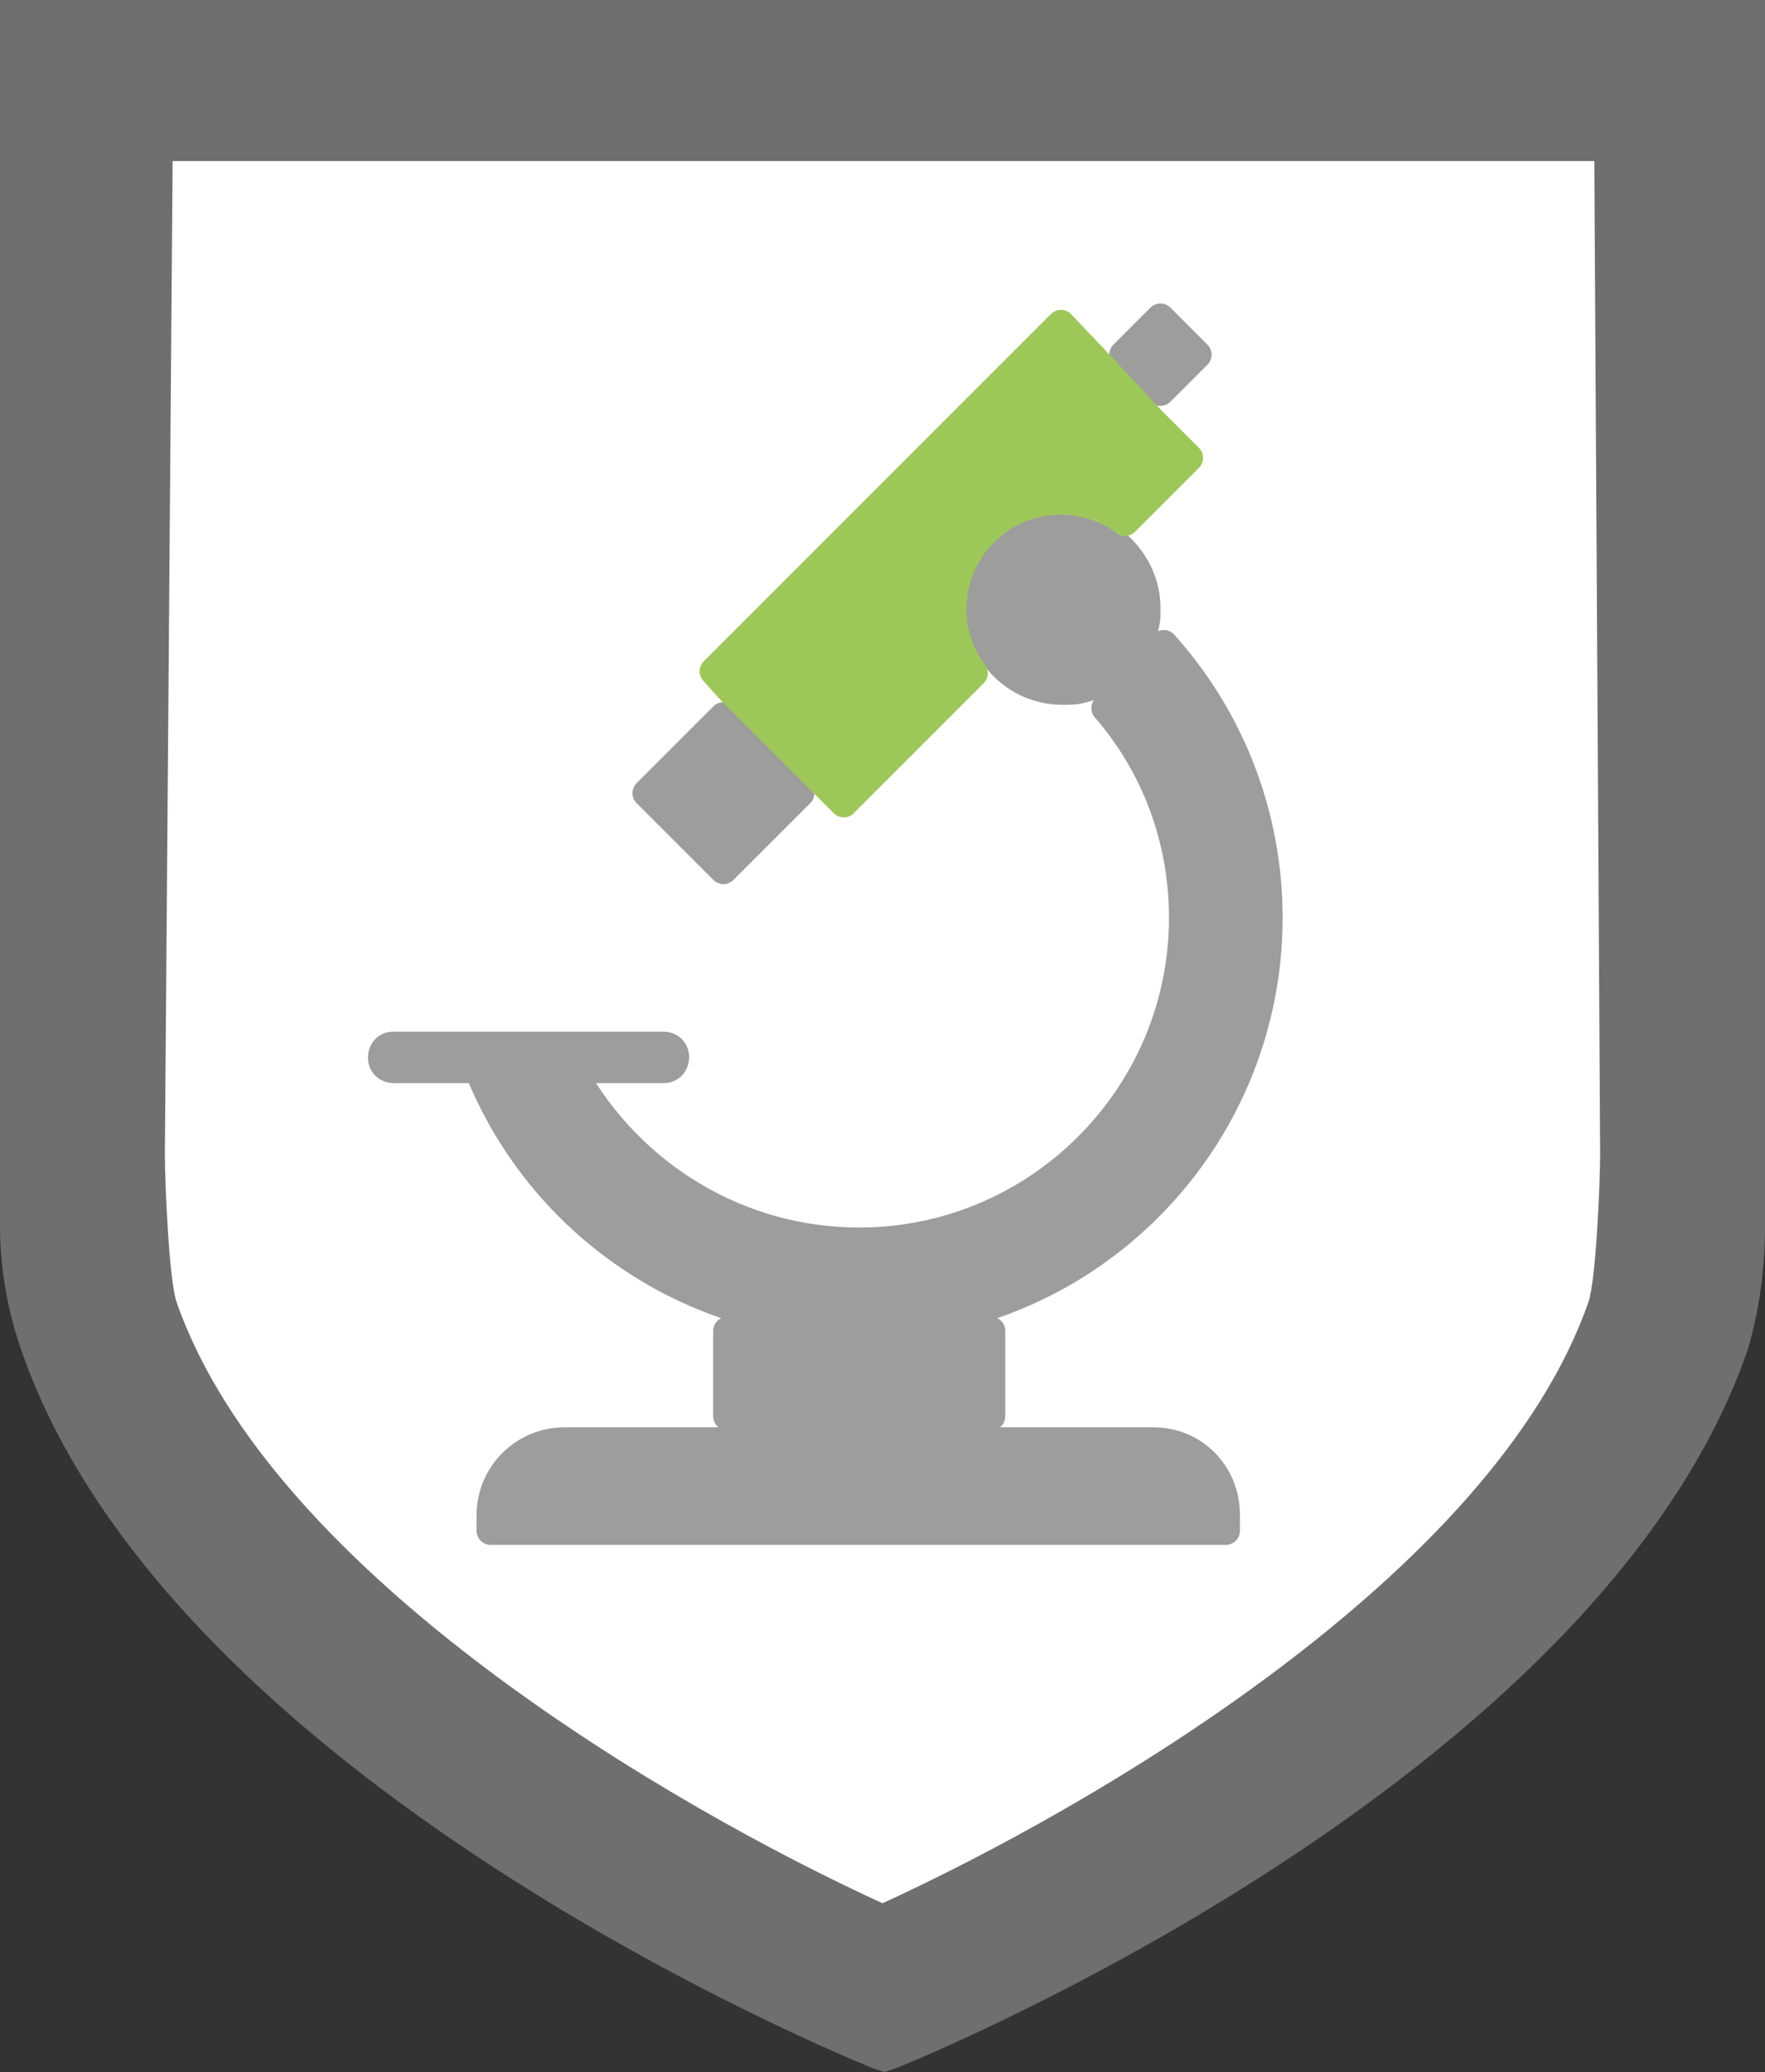
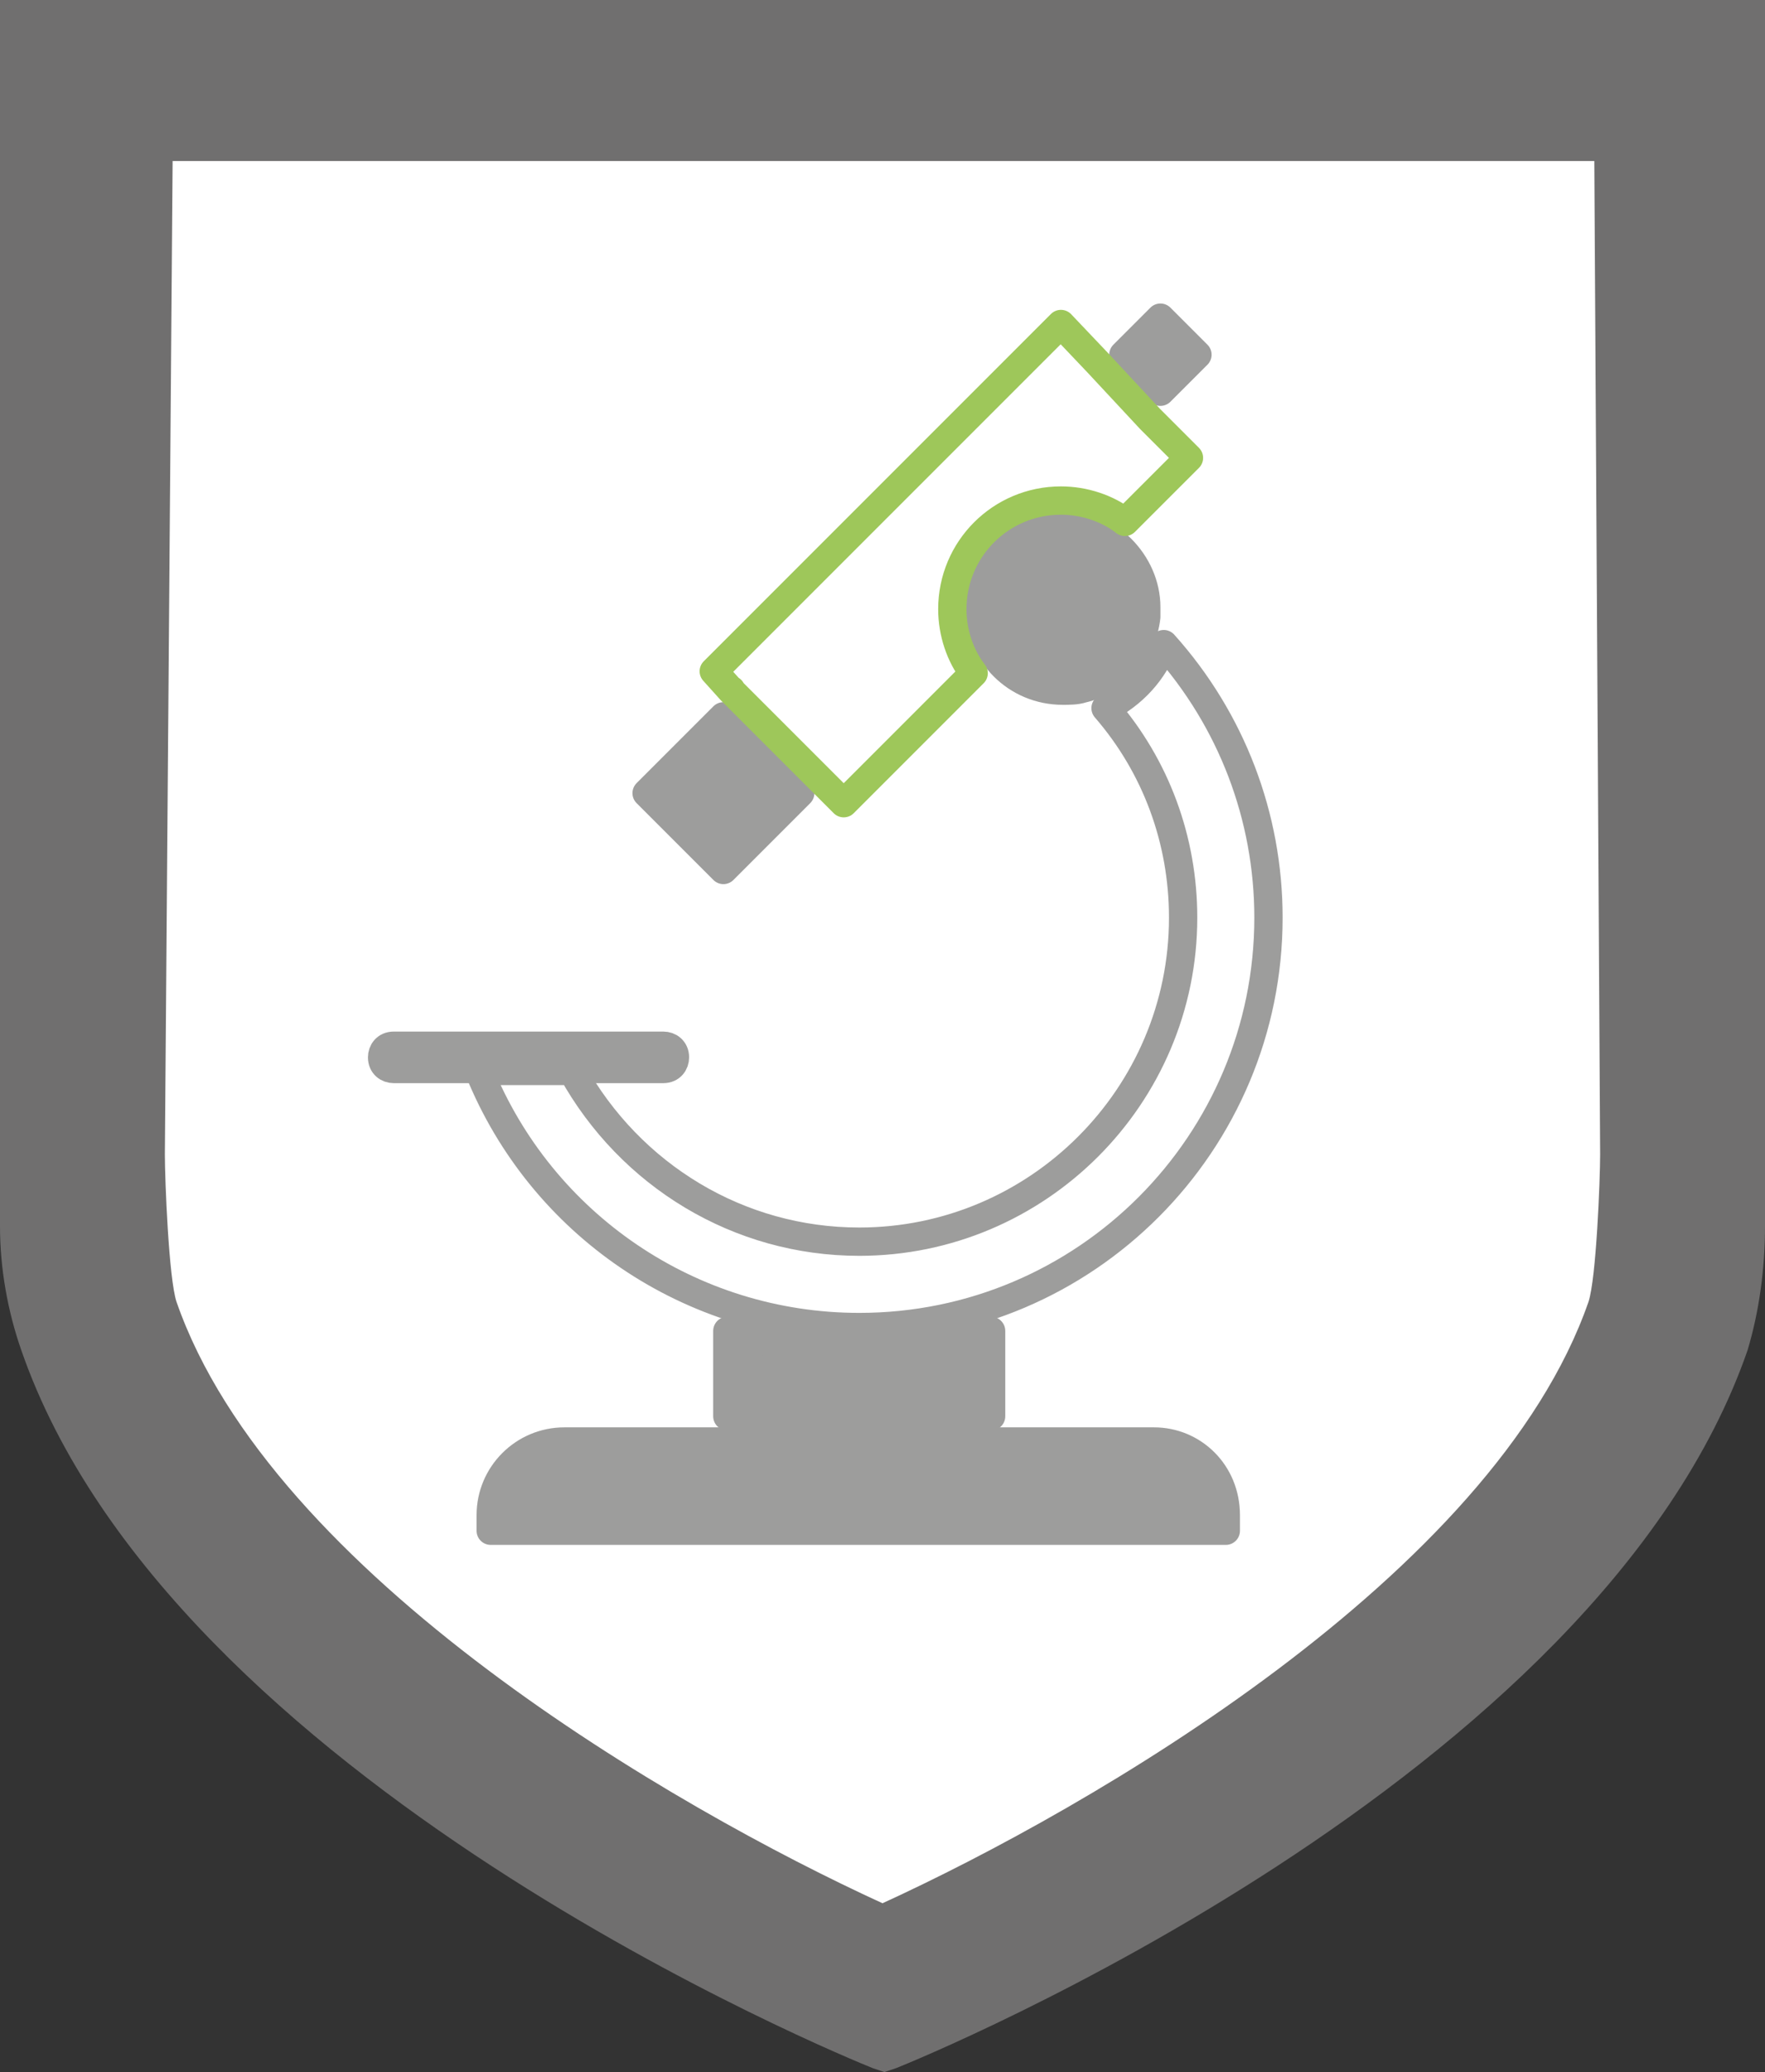
<svg xmlns="http://www.w3.org/2000/svg" xmlns:ns1="http://sodipodi.sourceforge.net/DTD/sodipodi-0.dtd" xmlns:ns2="http://www.inkscape.org/namespaces/inkscape" version="1.1" id="Layer_1" x="0px" y="0px" viewBox="0 0 91 106.8" xml:space="preserve" ns1:docname="asbestos-services.svg" width="91" height="106.8" ns2:version="1.3.2 (091e20e, 2023-11-25, custom)">
  <rect x="0" y="0" width="91" height="106.8" fill="#333333" stroke="none" />
  <defs id="defs32" />
  <ns1:namedview id="namedview32" pagecolor="#ffffff" bordercolor="#666666" borderopacity="1.0" ns2:showpageshadow="2" ns2:pageopacity="0.0" ns2:pagecheckerboard="0" ns2:deskcolor="#d1d1d1" ns2:zoom="12.363516" ns2:cx="45.496768" ns2:cy="76.555895" ns2:window-width="3840" ns2:window-height="2071" ns2:window-x="3191" ns2:window-y="-9" ns2:window-maximized="1" ns2:current-layer="Layer_1" />
  <style type="text/css" id="style1">
	.st0{fill:#FFFFFF;}
	.st1{fill:#706F6F;}
	.st2{fill:#9D9D9C;}
	.st3{fill:none;stroke:#9D9D9C;stroke-width:1.459;stroke-linecap:round;stroke-linejoin:round;stroke-miterlimit:10;}
	.st4{fill:#9EC75A;}
	.st5{fill:none;stroke:#9EC75A;stroke-width:1.459;stroke-linecap:round;stroke-linejoin:round;stroke-miterlimit:10;}
	.st6{font-family:'Foco-Bold';}
	.st7{font-size:19.032px;}
</style>
  <polygon class="st0" points="115.2,65.9 107.1,80.1 88.5,94.3 74.8,102.9 55.4,92.3 35.6,71.5 32.9,53.3 34,3.6 115.7,3.6 " id="polygon1" transform="translate(-29.5,-2.3)" />
  <g id="g1" transform="translate(-29.5,-2.3)">
    <path class="st1" d="m 112,61.8 c 0,1.3 -0.2,6.4 -0.6,7.6 C 106.5,83.5 85.7,95.5 75,100.4 64.3,95.5 43.5,83.5 38.6,69.4 38.2,68.2 38,63.1 38,61.8 l 0.4,-51.2 h 73.3 z m 8.5,3.7 V 2.3 h -91 v 63.2 c 0,2.2 0.4,4.4 1.1,6.4 7.7,22.2 42.4,36.4 43.9,37 l 0.6,0.2 0.6,-0.2 c 1.5,-0.6 36.2,-14.8 43.9,-37 0.6,-2 0.9,-4.2 0.9,-6.4" id="path1" />
  </g>
  <rect x="28.028" y="53.883" transform="rotate(-45)" class="st2" width="2.7" height="2.7" id="rect1" style="stroke-width:1" />
  <rect x="28.028" y="53.883" transform="rotate(-45)" class="st3" width="2.7" height="2.7" id="rect2" />
  <rect x="-5.334" y="52.481" transform="rotate(-45)" class="st2" width="5.6" height="5.6" id="rect3" style="stroke-width:1" />
  <rect x="-5.334" y="52.481" transform="rotate(-45)" class="st3" width="5.6" height="5.6" id="rect4" />
  <g id="g15" transform="translate(-29.5,-2.3)">
    <path class="st2" d="m 67,70.9 v 4.4 H 80.6 V 70.9 C 78.5,71.6 76.2,72 73.8,72 71.4,72 69.1,71.6 67,70.9" id="path4" />
    <path class="st3" d="m 67,70.9 v 4.4 H 80.6 V 70.9 C 78.5,71.6 76.2,72 73.8,72 71.4,72 69.1,71.6 67,70.9 Z" id="path5" />
    <path class="st2" d="M 89,76.6 H 58.6 c -2.1,0 -3.8,1.7 -3.8,3.8 v 0.8 H 92.7 V 80.4 C 92.7,78.2 91,76.6 89,76.6" id="path6" />
    <path class="st3" d="M 89,76.6 H 58.6 c -2.1,0 -3.8,1.7 -3.8,3.8 v 0.8 H 92.7 V 80.4 C 92.7,78.2 91,76.6 89,76.6 Z" id="path7" />
-     <path class="st2" d="m 73.8,70.7 c 11.7,0 21.1,-9.5 21.1,-21.1 0,-5.2 -1.9,-10.2 -5.4,-14.1 -0.5,1.4 -1.6,2.6 -3,3.3 2.6,3 4,6.8 4,10.8 0,9.2 -7.5,16.7 -16.7,16.7 C 67.6,66.3 62,62.9 59,57.5 h -4.8 c 3.2,7.9 10.9,13.2 19.6,13.2" id="path8" />
    <path class="st3" d="m 73.8,70.7 c 11.7,0 21.1,-9.5 21.1,-21.1 0,-5.2 -1.9,-10.2 -5.4,-14.1 -0.5,1.4 -1.6,2.6 -3,3.3 2.6,3 4,6.8 4,10.8 0,9.2 -7.5,16.7 -16.7,16.7 C 67.6,66.3 62,62.9 59,57.5 h -4.8 c 3.2,7.9 10.9,13.2 19.6,13.2 z" id="path9" />
-     <path class="st2" d="m 84.3,29.3 c -2.4,0 -4.3,1.9 -4.3,4.3 0,2.4 1.9,4.3 4.3,4.3 0.3,0 0.7,0 1,-0.1 1.7,-0.4 3.1,-1.9 3.3,-3.7 v 0 c 0,0 0,0 0,-0.1 0,0 0,0 0,0 0,-0.1 0,-0.3 0,-0.4 0,-2.3 -2,-4.3 -4.3,-4.3" id="path10" />
+     <path class="st2" d="m 84.3,29.3 c -2.4,0 -4.3,1.9 -4.3,4.3 0,2.4 1.9,4.3 4.3,4.3 0.3,0 0.7,0 1,-0.1 1.7,-0.4 3.1,-1.9 3.3,-3.7 c 0,0 0,0 0,-0.1 0,0 0,0 0,0 0,-0.1 0,-0.3 0,-0.4 0,-2.3 -2,-4.3 -4.3,-4.3" id="path10" />
    <path class="st3" d="m 84.3,29.3 c -2.4,0 -4.3,1.9 -4.3,4.3 0,2.4 1.9,4.3 4.3,4.3 0.3,0 0.7,0 1,-0.1 1.7,-0.4 3.1,-1.9 3.3,-3.7 v 0 c 0,0 0,0 0,-0.1 0,0 0,0 0,0 0,-0.1 0,-0.3 0,-0.4 0,-2.3 -2,-4.3 -4.3,-4.3 z" id="path11" />
-     <path class="st4" d="m 67.2,37.9 4.9,4.9 c 0,0 0,0 0,0 L 73,43.7 79.7,37 c -0.7,-0.9 -1.1,-2.1 -1.1,-3.3 0,-3.1 2.5,-5.6 5.6,-5.6 1.2,0 2.4,0.4 3.3,1.1 l 3.3,-3.3 -2,-2 c 0,0 0,0 0,0 L 86.1,21 84.2,19 66.3,36.9 l 0.9,1 c 0,-0.1 0,0 0,0" id="path12" />
    <path class="st5" d="m 67.2,37.9 4.9,4.9 c 0,0 0,0 0,0 L 73,43.7 79.7,37 c -0.7,-0.9 -1.1,-2.1 -1.1,-3.3 0,-3.1 2.5,-5.6 5.6,-5.6 1.2,0 2.4,0.4 3.3,1.1 l 3.3,-3.3 -2,-2 c 0,0 0,0 0,0 L 86.1,21 84.2,19 66.3,36.9 l 0.9,1 c 0,-0.1 0,0 0,0 z" id="path13" />
    <path class="st2" d="m 61.3,57.4 h 2.4 c 0.4,0 0.6,-0.3 0.6,-0.6 0,-0.4 -0.3,-0.6 -0.6,-0.6 h -2.2 -9.7 -2 c -0.4,0 -0.6,0.3 -0.6,0.6 0,0.4 0.3,0.6 0.6,0.6 h 1.9 1.1 7.7 z" id="path14" />
    <path class="st3" d="m 61.3,57.4 h 2.4 c 0.4,0 0.6,-0.3 0.6,-0.6 0,-0.4 -0.3,-0.6 -0.6,-0.6 h -2.2 -9.7 -2 c -0.4,0 -0.6,0.3 -0.6,0.6 0,0.4 0.3,0.6 0.6,0.6 h 1.9 1.1 7.7 z" id="path15" />
  </g>
</svg>